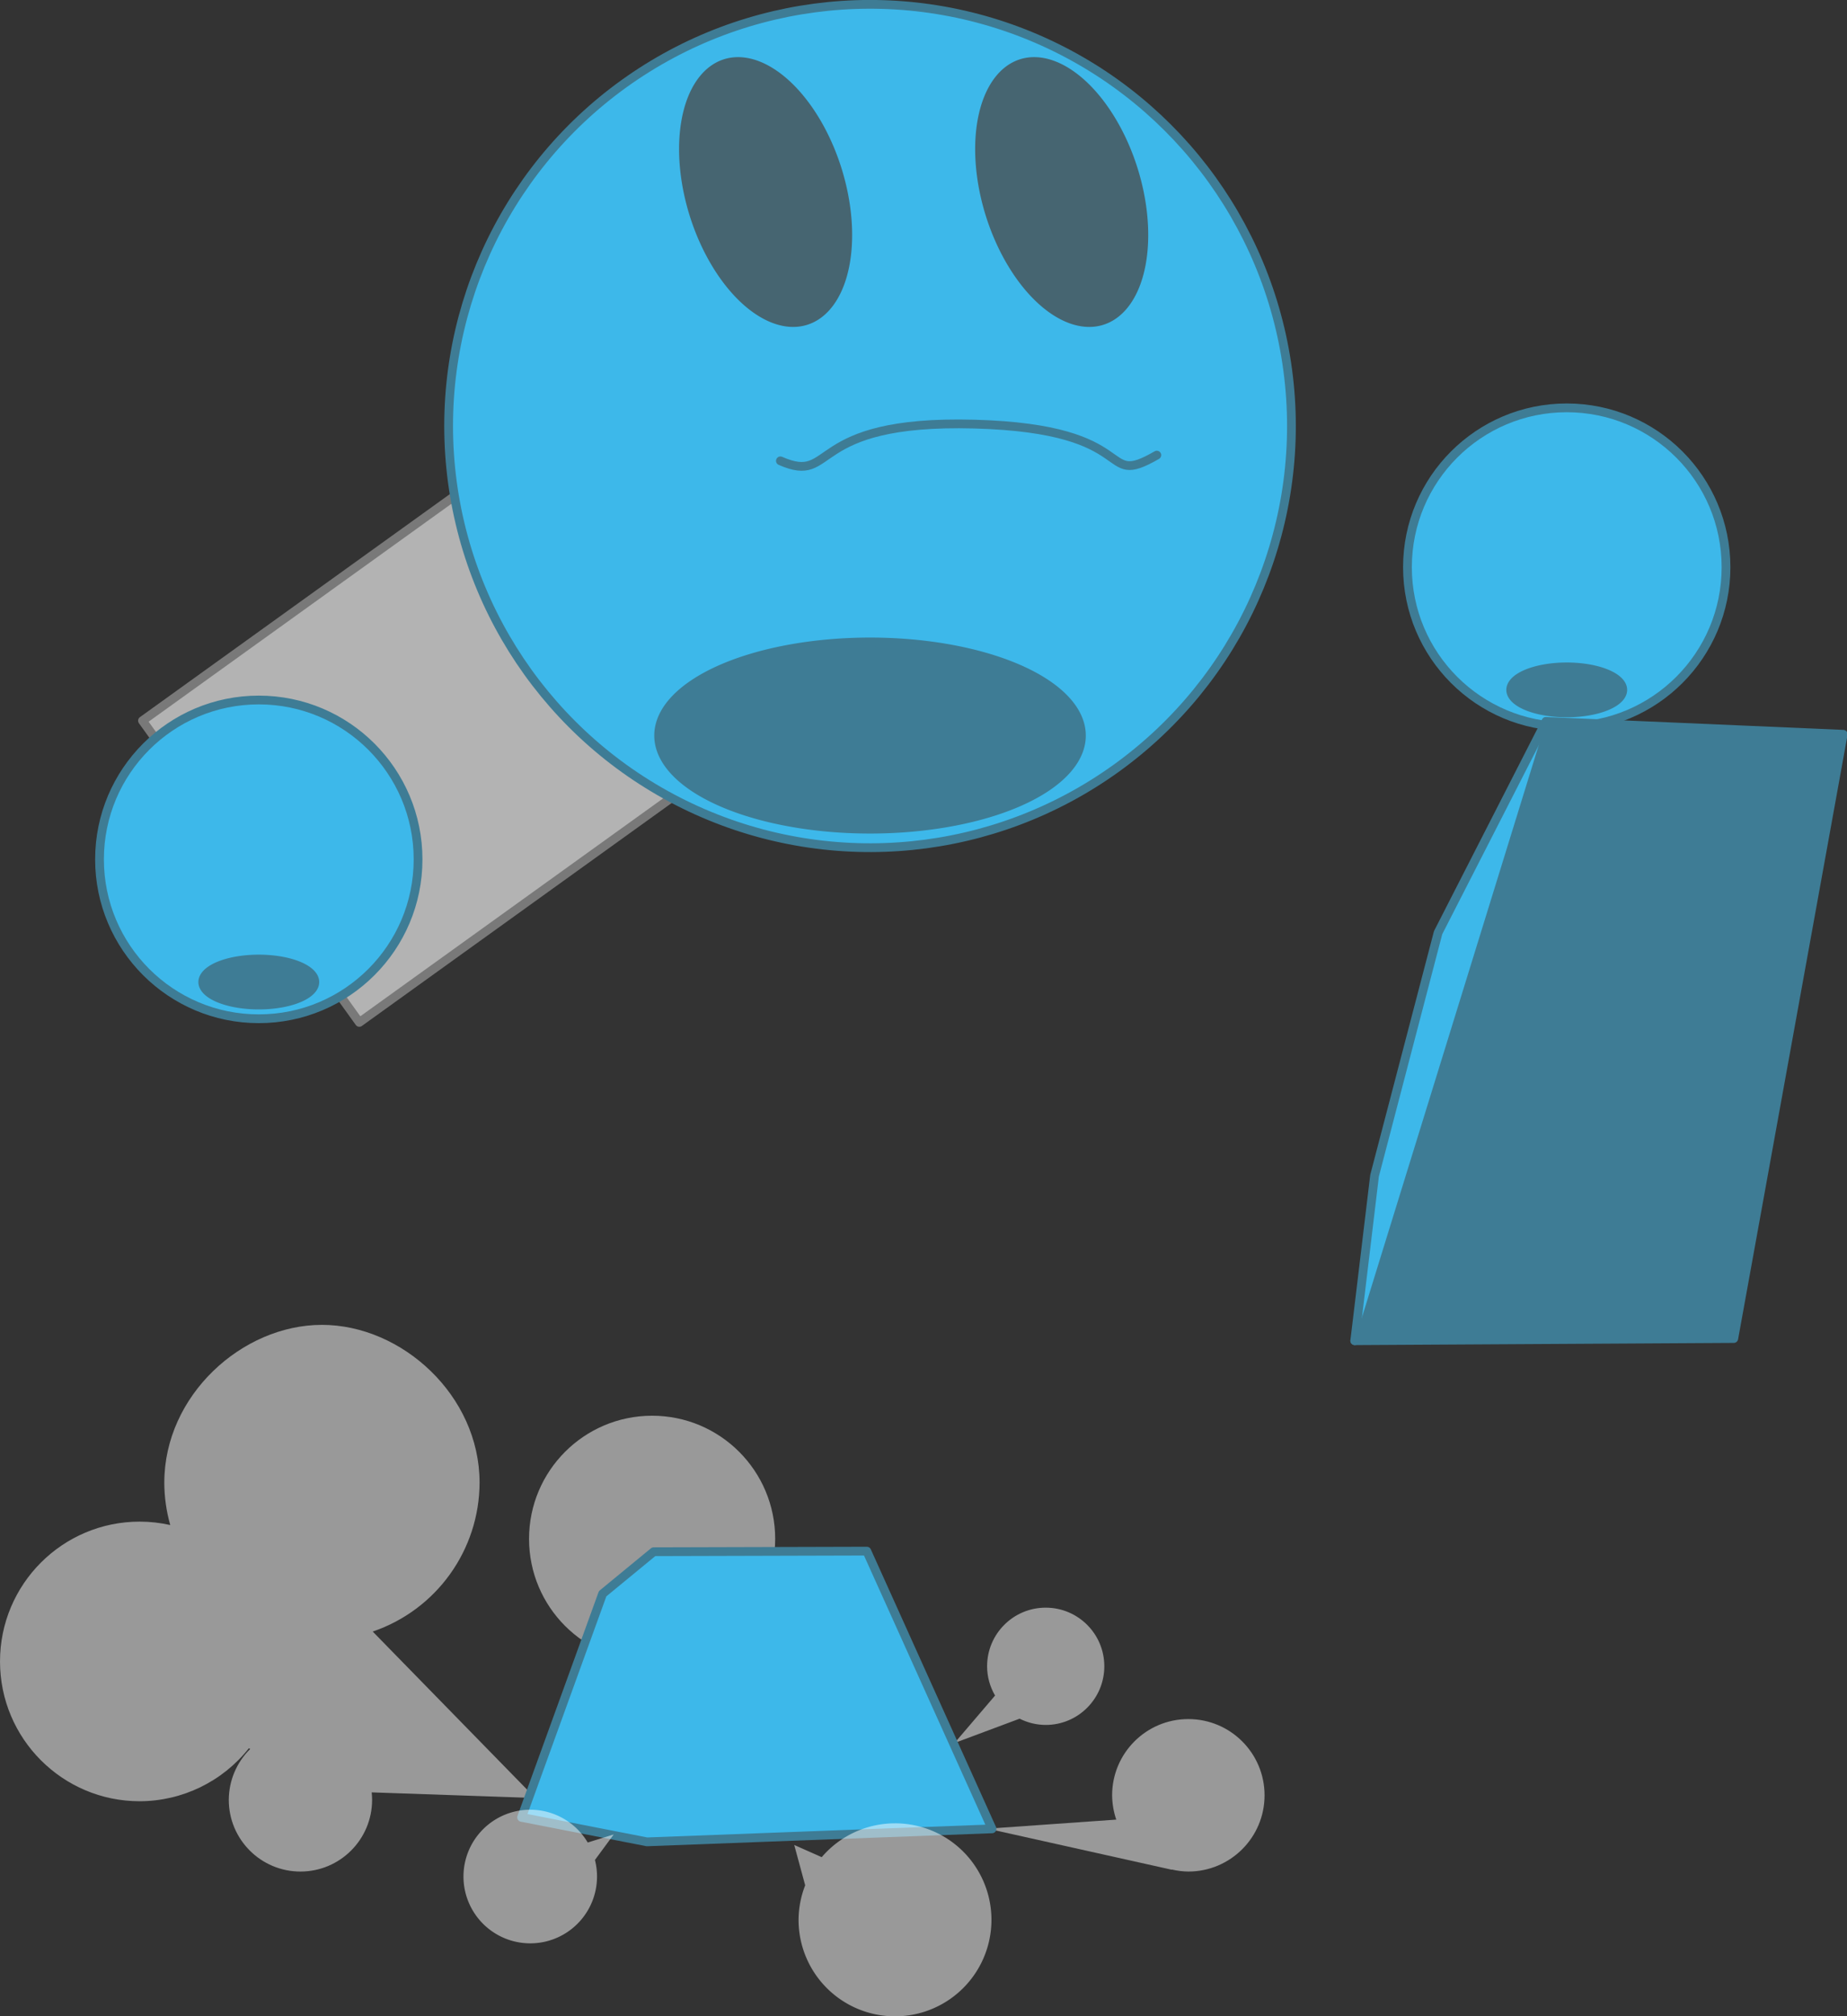
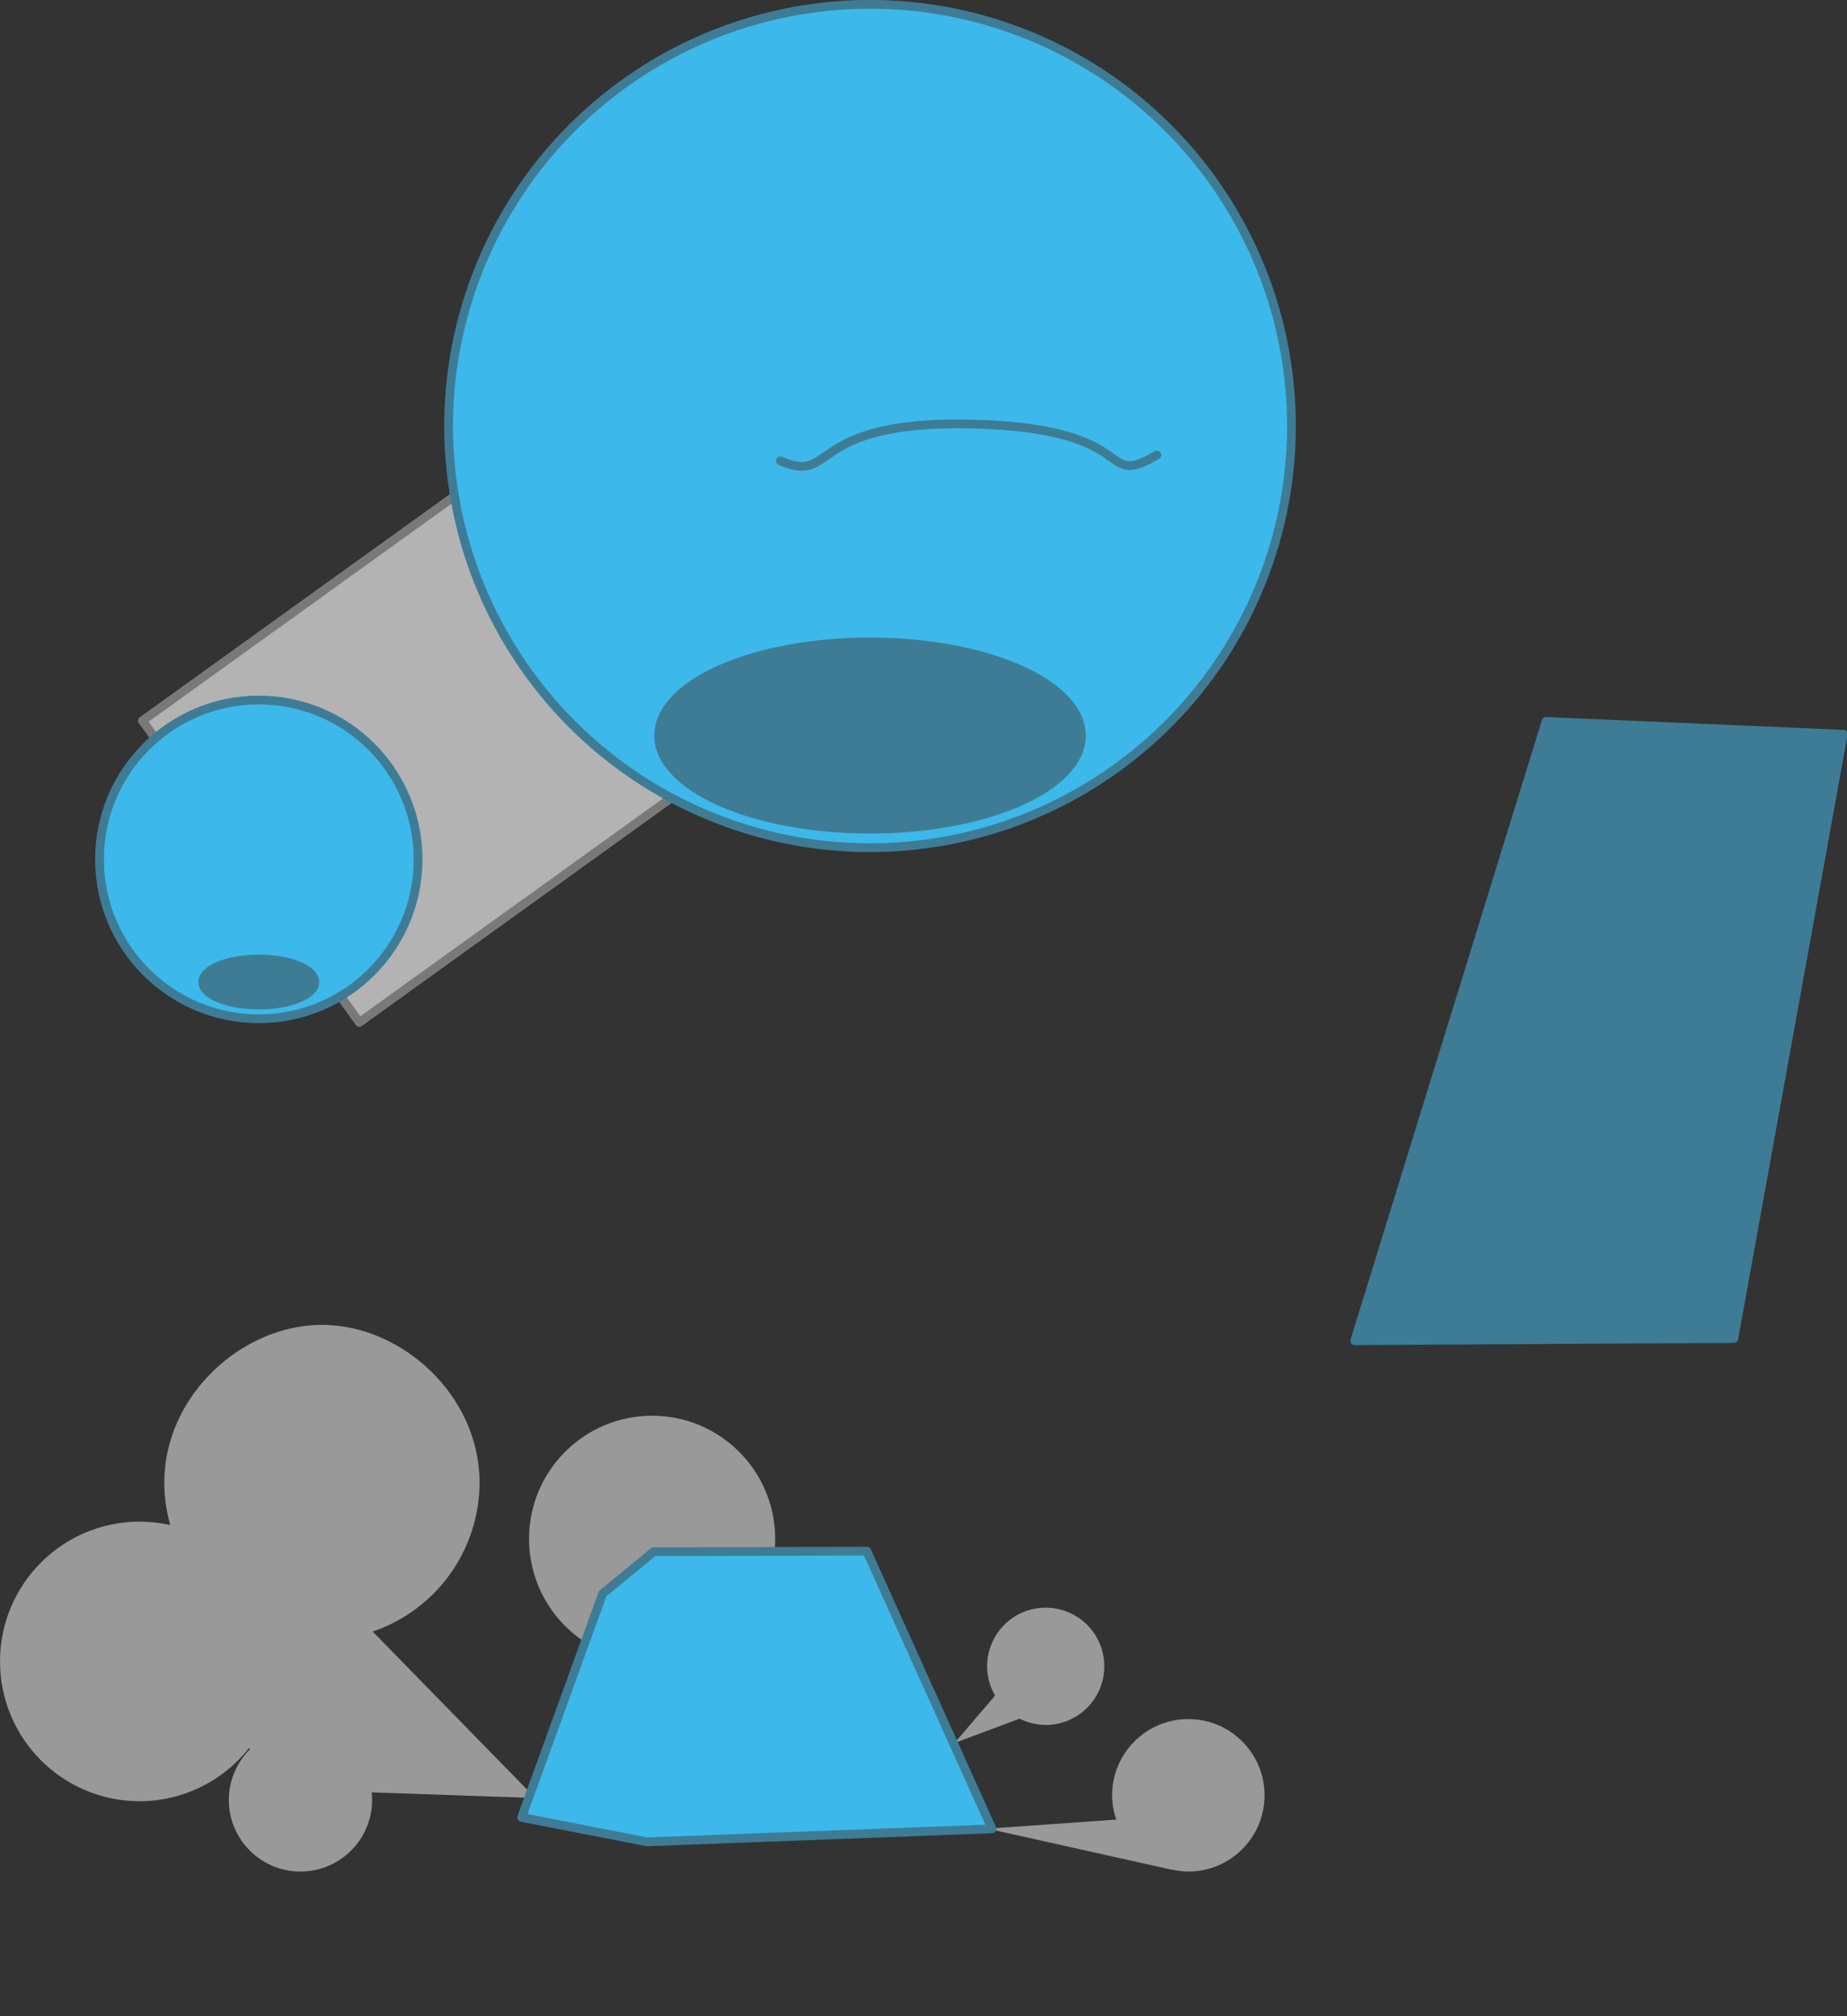
<svg xmlns="http://www.w3.org/2000/svg" xmlns:ns1="http://www.inkscape.org/namespaces/inkscape" xmlns:ns2="http://sodipodi.sourceforge.net/DTD/sodipodi-0.dtd" width="210.808mm" height="229.987mm" viewBox="0 0 210.808 229.987" version="1.1" id="svg1" ns1:version="1.4.2 (f4327f4, 2025-05-13)" ns2:docname="Items.svg" xml:space="preserve" ns1:export-filename="StarTrails\Media\Indium.svg" ns1:export-xdpi="96" ns1:export-ydpi="96">
  <rect x="0" y="0" width="210.808" height="229.987" fill="#333333" stroke="none" />
  <ns2:namedview id="namedview1" pagecolor="#ffffff" bordercolor="#ffffff" borderopacity="1" ns1:showpageshadow="false" ns1:pageopacity="0" ns1:pagecheckerboard="1" ns1:deskcolor="#ededed" ns1:document-units="mm" ns1:export-bgcolor="#ffffff00" showguides="true" ns1:zoom="0.70710678" ns1:cx="4128.0894" ns1:cy="-949.6444" ns1:window-width="1920" ns1:window-height="1009" ns1:window-x="-8" ns1:window-y="-8" ns1:window-maximized="1" ns1:current-layer="layer1" labelstyle="default">
    <ns1:page x="0" y="3.5361341e-13" width="210.808" height="229.987" id="page2" margin="0" bleed="0" />
  </ns2:namedview>
  <defs id="defs1" />
  <g ns1:label="Layer 1" ns1:groupmode="layer" id="layer1" transform="translate(-785.575,286.606)">
    <g id="g121-1" transform="translate(-123.048,-374.809)" ns1:export-filename="StarTrails\Media\StarTrails\Media\star trails\fandom\StarTrails\Media\HugeStatus.svg" ns1:export-xdpi="100" ns1:export-ydpi="100" style="paint-order:fill markers stroke">
      <rect style="opacity:1;fill:#b3b3b3;fill-opacity:1;stroke:#797979;stroke-width:1;stroke-linecap:round;stroke-linejoin:round;stroke-dasharray:none;stroke-opacity:1;paint-order:fill markers stroke" id="rect52-6" width="42.388" height="84.776" x="-720.72" y="651.398" transform="rotate(-125.721)" />
-       <circle style="fill:#3db8ea;fill-opacity:1;stroke:#3e7c95;stroke-width:1;stroke-linecap:round;stroke-linejoin:round;stroke-dasharray:none;stroke-opacity:1;paint-order:fill markers stroke" id="circle56-6" cx="1087.443" cy="152.902" r="18.179" />
      <circle style="fill:#3db8ea;fill-opacity:1;stroke:#3e7c95;stroke-width:1;stroke-linecap:round;stroke-linejoin:round;stroke-dasharray:none;stroke-opacity:1;paint-order:fill markers stroke" id="circle53-9" cx="-699.526" cy="738.437" r="48.097" transform="rotate(-125.721)" />
      <circle style="fill:#3db8ea;fill-opacity:1;stroke:#3e7c95;stroke-width:1;stroke-linecap:round;stroke-linejoin:round;stroke-dasharray:none;stroke-opacity:1;paint-order:fill markers stroke" id="circle54-7" cx="938.16" cy="186.226" r="18.179" />
-       <path id="path55-2" style="fill:#466571;fill-opacity:1;stroke:none;stroke-width:1;stroke-linecap:round;stroke-linejoin:round;paint-order:fill markers stroke" d="m 992.862,94.72 a 15.871,9.077 72.601 0 0 -6.219,15.388 15.871,9.077 72.601 0 0 12.506,15.386 15.871,9.077 72.601 0 0 6.22,-15.386 A 15.871,9.077 72.601 0 0 992.862,94.72 Z m 33.794,0 a 15.871,9.077 72.601 0 0 -6.219,15.388 15.871,9.077 72.601 0 0 12.506,15.386 15.871,9.077 72.601 0 0 6.22,-15.386 A 15.871,9.077 72.601 0 0 1026.656,94.72 Z" />
      <path id="circle57-2" style="fill:#3e7c95;stroke:#3e7c95;stroke-width:1;stroke-linecap:round;stroke-linejoin:round;paint-order:fill markers stroke" d="m 993.838,163.433 a 24.127,10.678 5.3187727e-7 0 1 33.675,2.435 24.127,10.678 5.3187727e-7 0 1 -5.502,14.903 24.127,10.678 5.3187727e-7 0 1 -33.675,-2.435 24.127,10.678 5.3187727e-7 0 1 5.502,-14.903 z" />
      <path style="opacity:1;fill:none;fill-opacity:1;stroke:#3e7c95;stroke-width:1;stroke-linecap:round;stroke-linejoin:round;stroke-miterlimit:100;stroke-dasharray:none;stroke-opacity:1;paint-order:fill markers stroke" d="m 997.695,140.768 c 6.418,2.816 2.751,-4.715 22.136,-4.191 19.385,0.524 14.015,7.466 20.826,3.536" id="path57-5" ns2:nodetypes="csc" />
      <path id="path63-4" style="fill:#3e7c95;stroke:#3e7c95;stroke-width:1;stroke-linecap:round;stroke-linejoin:round;paint-order:fill markers stroke" d="m 934.427,198.087 a 6.395,2.624 4.7679334e-7 0 1 8.926,0.598 6.395,2.624 4.7679334e-7 0 1 -1.458,3.662 6.395,2.624 4.7679334e-7 0 1 -8.926,-0.598 6.395,2.624 4.7679334e-7 0 1 1.458,-3.662 z" />
-       <path id="path64-6" style="fill:#3e7c95;stroke:#3e7c95;stroke-width:1;stroke-linecap:round;stroke-linejoin:round;paint-order:fill markers stroke" d="m 1083.709,164.763 a 6.395,2.624 4.7679334e-7 0 1 8.926,0.598 6.395,2.624 4.7679334e-7 0 1 -1.458,3.662 6.395,2.624 4.7679334e-7 0 1 -8.926,-0.598 6.395,2.624 4.7679334e-7 0 1 1.458,-3.662 z" />
      <path id="circle82-4" style="opacity:0.5;fill:#ffffff;fill-opacity:1;stroke:none;stroke-width:1;stroke-linecap:round;stroke-linejoin:round;stroke-miterlimit:100;stroke-dasharray:none;stroke-opacity:1;paint-order:fill markers stroke" d="m 927.375,257.31 c 0.005,1.638 0.234,3.267 0.68,4.843 -1.143,-0.258 -2.312,-0.389 -3.484,-0.39 -8.807,-1.6e-4 -15.947,7.139 -15.947,15.947 -1.6e-4,8.807 7.14,15.947 15.947,15.947 4.858,-0.013 9.445,-2.24 12.46,-6.049 l 0.145,0.092 c -1.554,1.53 -2.432,3.617 -2.44,5.798 10e-6,4.516 3.661,8.178 8.178,8.178 4.516,-1e-5 8.178,-3.661 8.178,-8.178 -4.4e-4,-0.285 -0.016,-0.57 -0.046,-0.853 l 18.672,0.644 -18.555,-18.987 c 7.278,-2.477 12.178,-9.304 12.196,-16.991 -1.3e-4,-9.936 -8.869,-17.991 -17.991,-17.991 -9.122,0 -17.991,8.055 -17.991,17.991 z m 55.677,-7.626 c -7.757,1e-4 -14.046,6.289 -14.046,14.046 -1.5e-4,7.758 6.288,14.046 14.046,14.046 7.758,1.5e-4 14.047,-6.289 14.046,-14.046 -10e-5,-7.758 -6.289,-14.046 -14.046,-14.046 z m 44.923,21.892 c -3.694,-4e-5 -6.689,2.995 -6.689,6.689 0,1.172 0.319,2.323 0.909,3.336 l -4.623,5.411 7.424,-2.772 c 0.924,0.465 1.944,0.71 2.979,0.714 3.694,4e-5 6.689,-2.995 6.689,-6.689 0,-3.694 -2.995,-6.689 -6.689,-6.689 z m 16.275,12.709 c -4.802,0 -8.695,3.893 -8.695,8.695 0.011,0.944 0.166,1.88 0.473,2.772 l -14.673,1.034 21.004,4.681 0.011,-0.022 c 0.619,0.145 1.252,0.223 1.887,0.23 4.802,1.9e-4 8.696,-3.893 8.696,-8.695 0,-4.802 -3.893,-8.695 -8.696,-8.695 z" ns2:nodetypes="cccsccccsccccczcsssssscccccsssccccccsss" />
      <g id="g99-0" transform="matrix(1.201,0,0,1.201,-197.425,-60.265)" style="stroke-width:0.833;paint-order:fill markers stroke">
        <path style="opacity:1;fill:#3e7c95;fill-opacity:1;stroke:#3e7c95;stroke-width:0.833;stroke-linecap:round;stroke-linejoin:round;stroke-miterlimit:100;stroke-dasharray:none;stroke-opacity:1;paint-order:fill markers stroke" d="m 1085.706,250.744 10.4,-57.388 -28.238,-1.22 -18.18,58.816 z" id="path72-9" />
-         <path style="opacity:1;fill:#3db8ea;fill-opacity:1;stroke:#3e7c95;stroke-width:0.833;stroke-linecap:round;stroke-linejoin:round;stroke-miterlimit:100;stroke-dasharray:none;stroke-opacity:1;paint-order:fill markers stroke" d="m 1049.687,250.951 1.882,-15.677 6.04,-23.079 10.258,-20.06" id="path73-3" />
        <path style="opacity:1;fill:#3db8ea;fill-opacity:1;stroke:#3e7c95;stroke-width:0.833;stroke-linecap:round;stroke-linejoin:round;stroke-miterlimit:100;stroke-dasharray:none;stroke-opacity:1;paint-order:fill markers stroke" d="m 978.209,274.982 4.854,-3.991 20.253,-0.056 11.899,26.375 -32.792,1.236 -11.913,-2.325 z" id="path77-8" />
      </g>
-       <path id="path94-62" style="opacity:0.5;fill:#ffffff;fill-opacity:1;stroke:none;stroke-width:1;stroke-linecap:round;stroke-linejoin:round;stroke-miterlimit:100;stroke-dasharray:none;stroke-opacity:1;paint-order:fill markers stroke" d="m 969.143,294.623 a 7.621,7.621 0 0 0 -7.621,7.621 7.621,7.621 0 0 0 7.621,7.621 7.621,7.621 0 0 0 7.621,-7.621 7.621,7.621 0 0 0 -0.238,-1.889 l 2.144,-2.91 -2.967,0.921 a 7.621,7.621 0 0 0 -6.559,-3.743 z m 41.632,1.552 a 11.008,11.008 0 0 0 -8.365,3.86 l -3.137,-1.39 1.25,4.601 a 11.008,11.008 0 0 0 -0.757,3.936 11.008,11.008 0 0 0 11.008,11.008 11.008,11.008 0 0 0 11.008,-11.008 11.008,11.008 0 0 0 -11.008,-11.008 z" />
    </g>
  </g>
</svg>